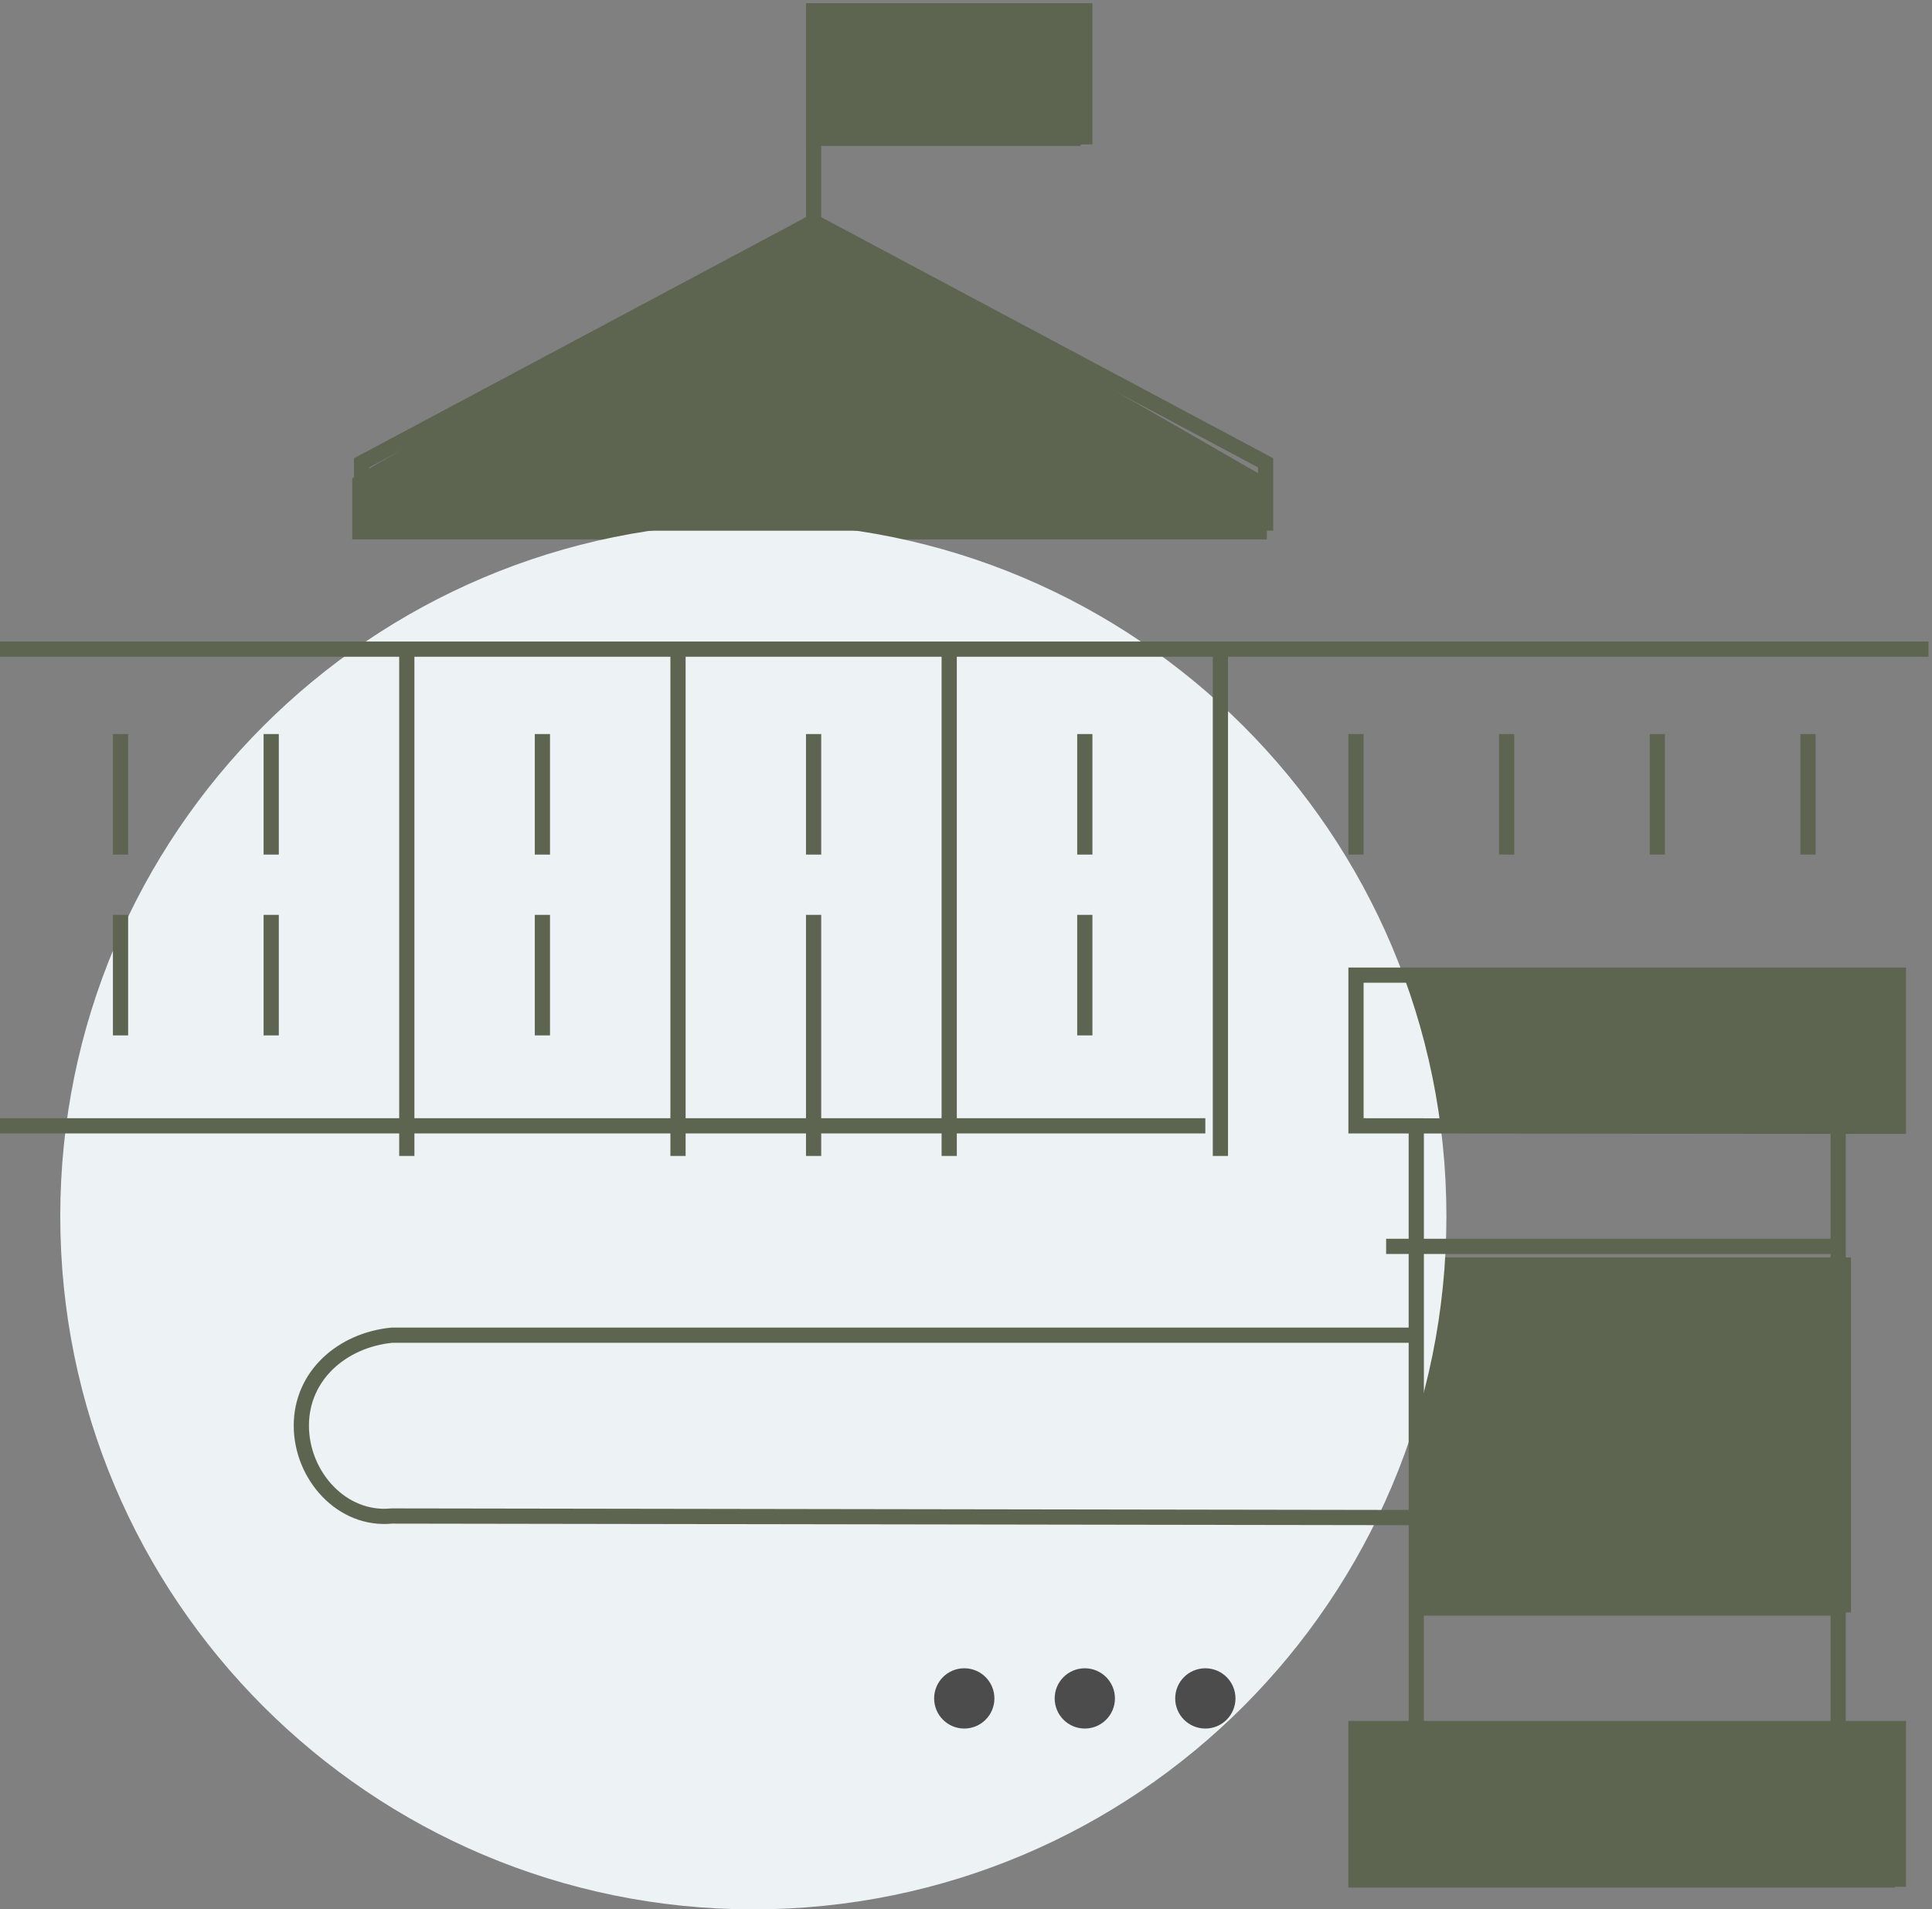
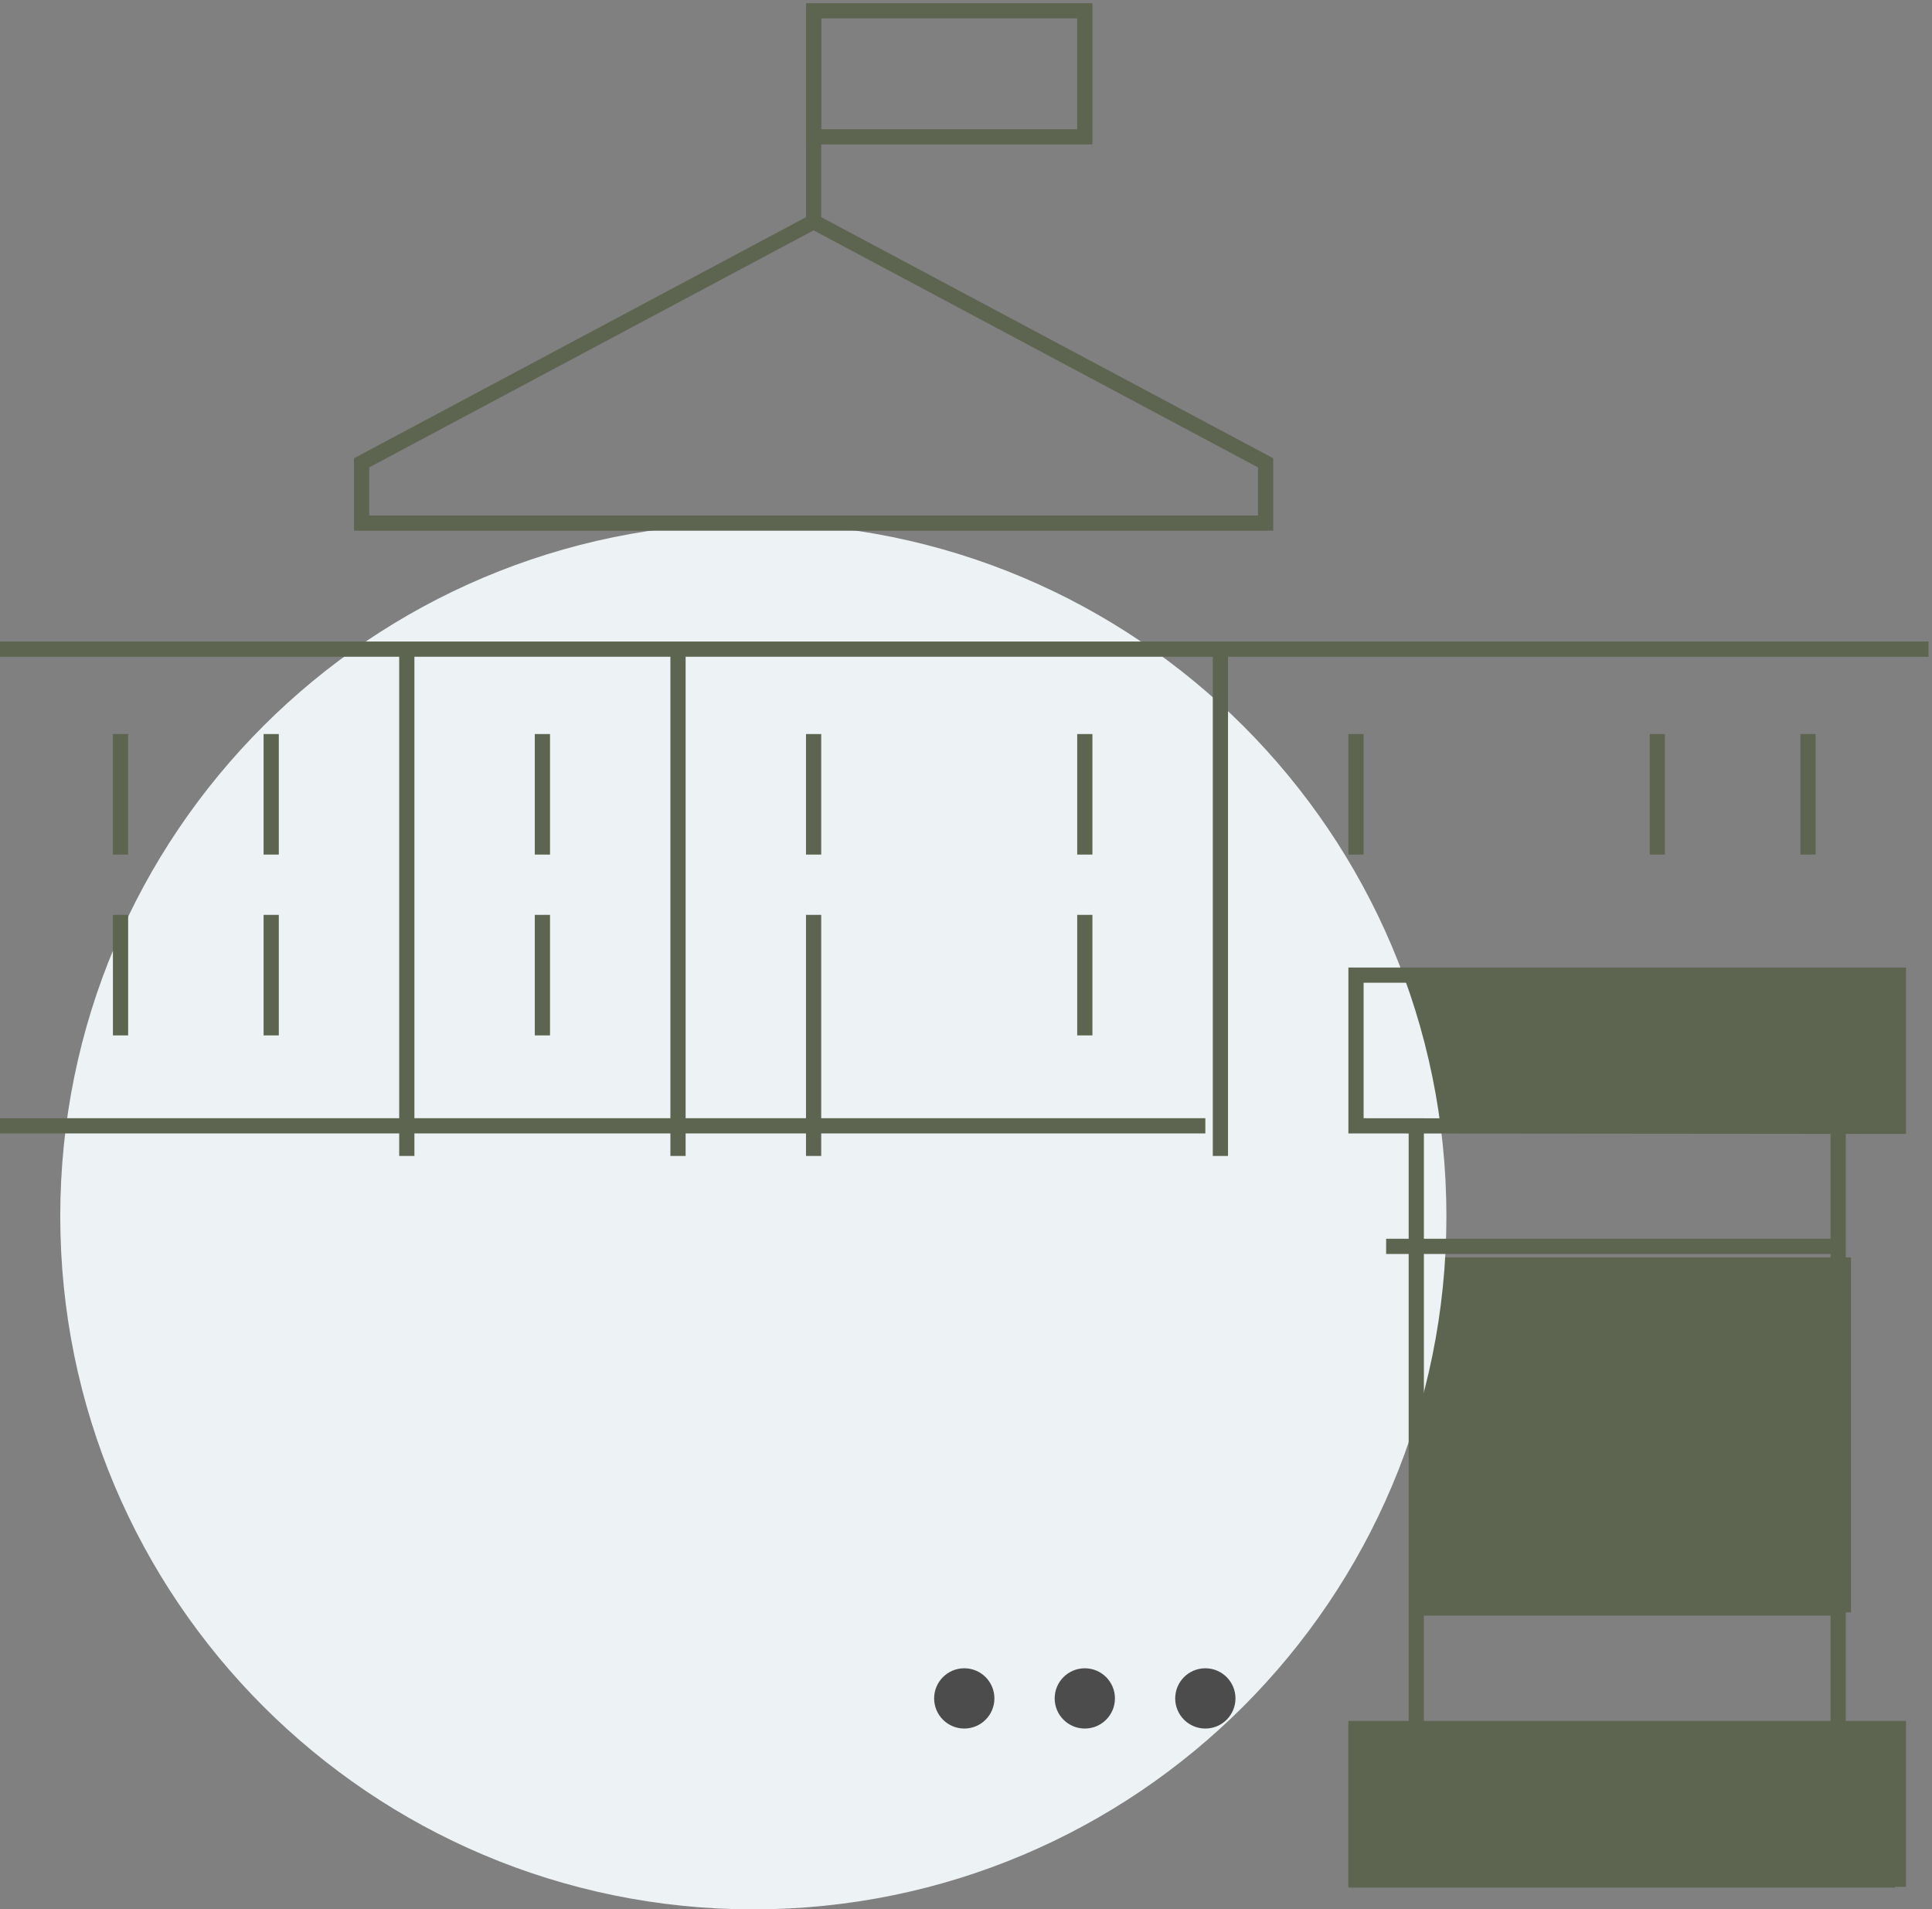
<svg xmlns="http://www.w3.org/2000/svg" width="254" height="251" viewBox="0 0 254 251" fill="none">
  <rect x="0" y="0" width="254" height="251" fill="#808080" stroke="none" />
-   <path d="M142.089 1H107.133V19.179H142.089V1Z" fill="#5D6551" />
-   <path d="M106.435 28.266L166.558 62.871V70.913H46.312V62.871L106.435 28.266Z" fill="#5D6551" />
  <path d="M249.113 127.54H177.804V147.467H249.113V127.54Z" fill="#5D6551" />
  <path d="M243.345 165.295H186.193V211.963H243.345V165.295Z" fill="#5D6551" />
  <path d="M249.114 226.641H177.279V248.138H249.114V226.641Z" fill="#5D6551" />
  <path d="M99.041 251C149.364 251 190.159 210.205 190.159 159.882C190.159 109.559 149.364 68.764 99.041 68.764C48.718 68.764 7.923 109.559 7.923 159.882C7.923 210.205 48.718 251 99.041 251Z" fill="#EDF2F4" />
  <path d="M15.847 112.342V96.496" stroke="#5D6551" stroke-width="2" stroke-miterlimit="10" />
  <path d="M35.655 112.342V96.496" stroke="#5D6551" stroke-width="2" stroke-miterlimit="10" />
  <path d="M15.847 136.112V120.266" stroke="#5D6551" stroke-width="2" stroke-miterlimit="10" />
  <path d="M35.655 136.112V120.266" stroke="#5D6551" stroke-width="2" stroke-miterlimit="10" />
  <path d="M71.31 112.342V96.496" stroke="#5D6551" stroke-width="2" stroke-miterlimit="10" />
  <path d="M71.31 136.112V120.266" stroke="#5D6551" stroke-width="2" stroke-miterlimit="10" />
  <path d="M106.964 112.342V96.496" stroke="#5D6551" stroke-width="2" stroke-miterlimit="10" />
  <path d="M106.964 151.959V120.266" stroke="#5D6551" stroke-width="2" stroke-miterlimit="10" />
  <path d="M142.62 112.342V96.496" stroke="#5D6551" stroke-width="2" stroke-miterlimit="10" />
  <path d="M142.62 136.112V120.266" stroke="#5D6551" stroke-width="2" stroke-miterlimit="10" />
  <path d="M142.619 1.416H106.964V17.986H142.619V1.416Z" stroke="#5D6551" stroke-width="2" stroke-miterlimit="10" />
  <path d="M47.54 68.764V60.841L106.965 29.148L166.39 60.841V68.764H47.54Z" stroke="#5D6551" stroke-width="2" stroke-miterlimit="10" />
  <path d="M0 85.334H253.546" stroke="#5D6551" stroke-width="2" stroke-miterlimit="10" />
  <path d="M53.482 84.611V151.959" stroke="#5D6551" stroke-width="2" stroke-miterlimit="10" />
  <path d="M160.447 84.611V151.959" stroke="#5D6551" stroke-width="2" stroke-miterlimit="10" />
-   <path d="M124.792 84.611V151.959" stroke="#5D6551" stroke-width="2" stroke-miterlimit="10" />
  <path d="M89.137 84.611V151.959" stroke="#5D6551" stroke-width="2" stroke-miterlimit="10" />
  <path d="M106.964 29.148V1.416" stroke="#5D6551" stroke-width="2" stroke-miterlimit="10" />
  <path d="M178.274 112.342V96.496" stroke="#5D6551" stroke-width="2" stroke-miterlimit="10" />
-   <path d="M198.083 112.342V96.496" stroke="#5D6551" stroke-width="2" stroke-miterlimit="10" />
  <path d="M217.891 112.342V96.496" stroke="#5D6551" stroke-width="2" stroke-miterlimit="10" />
  <path d="M237.699 112.342V96.496" stroke="#5D6551" stroke-width="2" stroke-miterlimit="10" />
  <path d="M158.466 147.997H0" stroke="#5D6551" stroke-width="2" stroke-miterlimit="10" />
  <path d="M158.466 227.23C160.654 227.23 162.428 225.456 162.428 223.269C162.428 221.081 160.654 219.307 158.466 219.307C156.278 219.307 154.504 221.081 154.504 223.269C154.504 225.456 156.278 227.23 158.466 227.23Z" fill="#4C4C4C" />
  <path d="M142.619 227.23C144.807 227.23 146.581 225.456 146.581 223.269C146.581 221.081 144.807 219.307 142.619 219.307C140.431 219.307 138.658 221.081 138.658 223.269C138.658 225.456 140.431 227.23 142.619 227.23Z" fill="#4C4C4C" />
  <path d="M126.773 227.23C128.961 227.23 130.734 225.456 130.734 223.269C130.734 221.081 128.961 219.307 126.773 219.307C124.585 219.307 122.811 221.081 122.811 223.269C122.811 225.456 124.585 227.23 126.773 227.23Z" fill="#4C4C4C" />
  <path d="M249.584 227.23H178.274V247.038H249.584V227.23Z" stroke="#5D6551" stroke-width="2" stroke-miterlimit="10" />
  <path d="M249.584 148.062L178.274 147.997V128.189H249.584V148.062Z" stroke="#5D6551" stroke-width="2" stroke-miterlimit="10" />
  <path d="M182.236 163.844H241.661" stroke="#5D6551" stroke-width="2" stroke-miterlimit="10" />
  <path d="M186.198 211.384H241.661" stroke="#5D6551" stroke-width="2" stroke-miterlimit="10" />
  <path d="M241.661 147.997V227.23" stroke="#5D6551" stroke-width="2" stroke-miterlimit="10" />
-   <path d="M186.678 199.498L51.502 199.29C44.94 199.949 39.617 193.967 39.617 187.405C39.617 180.844 44.94 176.179 51.502 175.521H186.198" stroke="#5D6551" stroke-width="2" stroke-miterlimit="10" />
  <path d="M186.198 148.755V227.23" stroke="#5D6551" stroke-width="2" stroke-miterlimit="10" />
</svg>